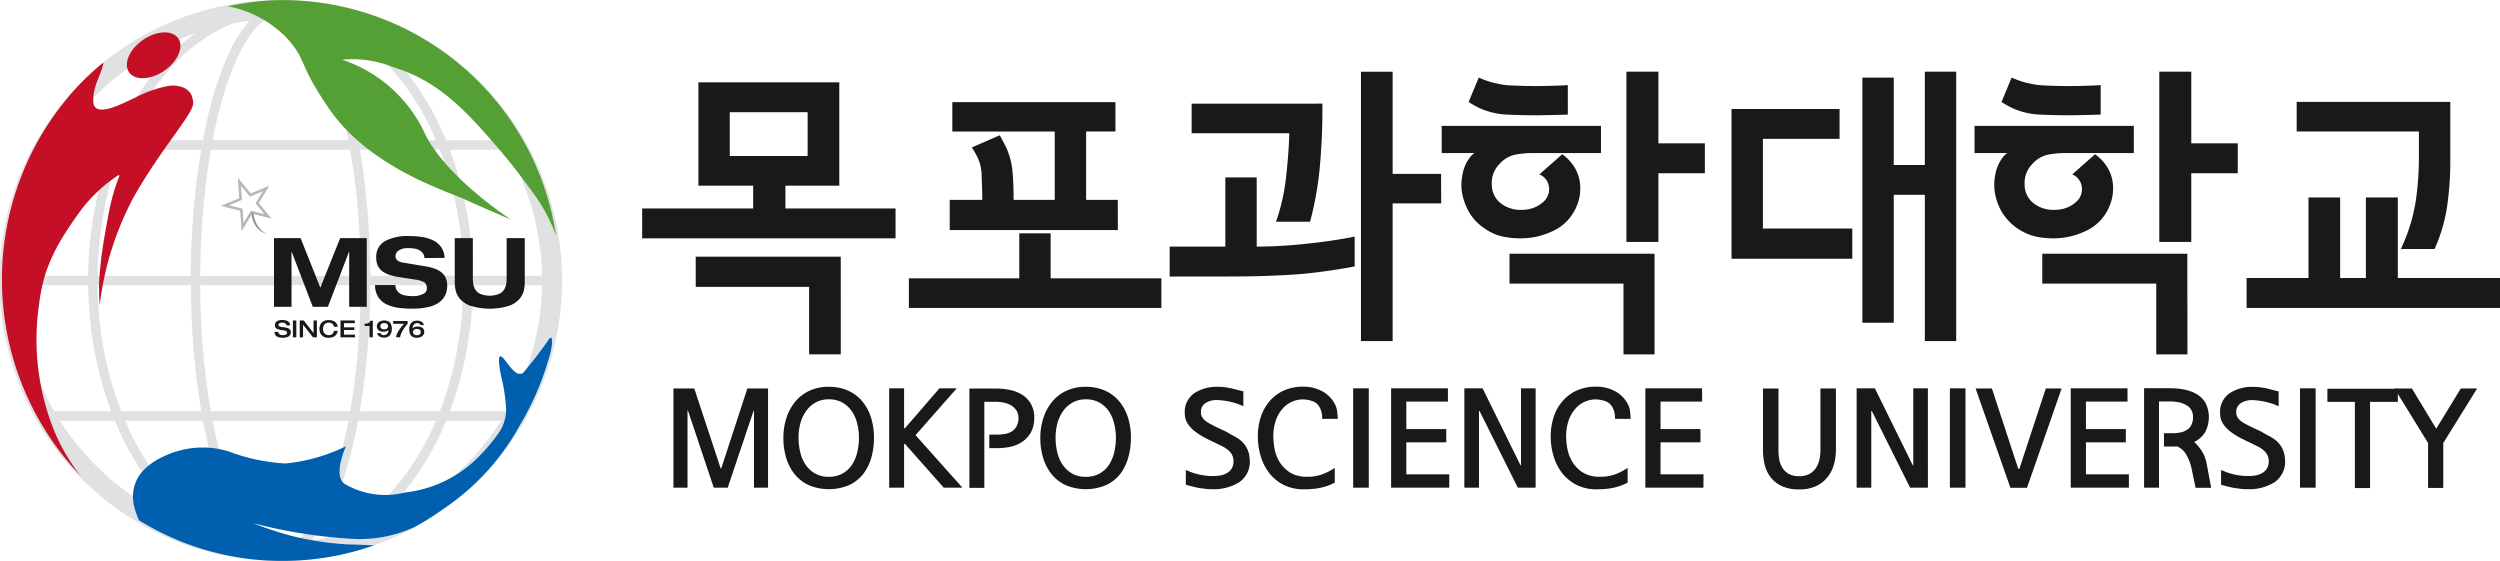
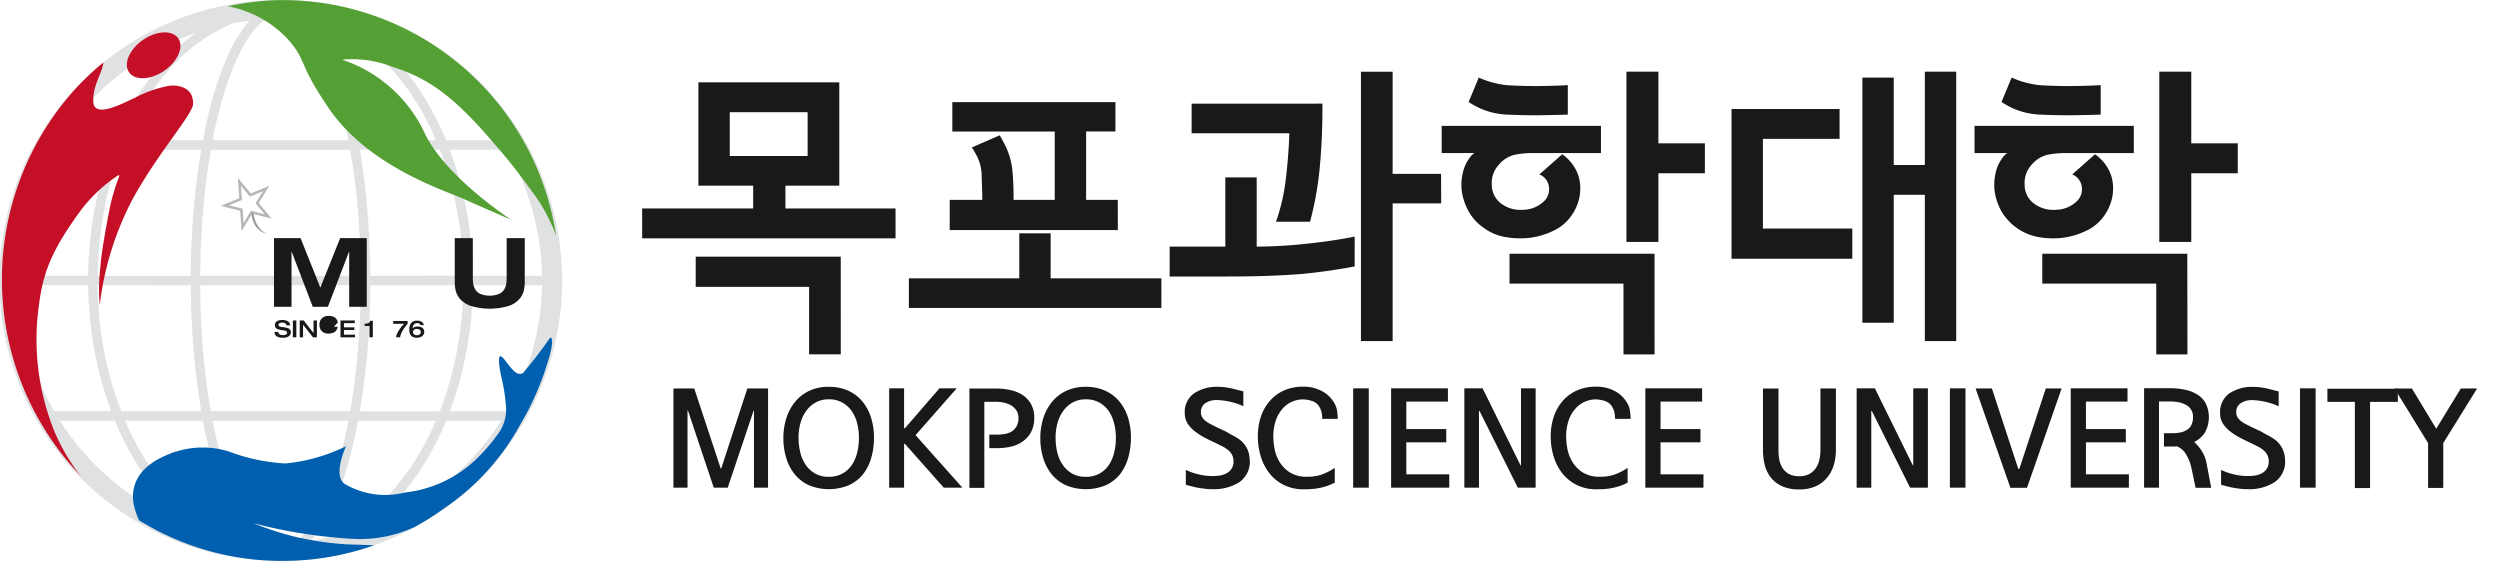
<svg xmlns="http://www.w3.org/2000/svg" width="181" height="40.615" viewBox="0 0 181 40.615">
  <defs>
    <style>.a{fill:none;}.b{clip-path:url(#a);}.c{fill:#1a1818;}.d{fill:#e0e1e3;}.e{fill:#96999c;}.f{opacity:0.7;}.g{clip-path:url(#c);}.h{fill:#55a035;}.i{fill:#c40f26;}.j{fill:#0060af;}</style>
    <clipPath id="a">
      <rect class="a" width="181" height="40.615" />
    </clipPath>
    <clipPath id="c">
      <rect class="a" width="3.69" height="3.858" />
    </clipPath>
  </defs>
  <g class="b">
    <path class="c" d="M230.9,136.429h-1.019v-5.59h-.02l-1.88,5.59h-1.011l-1.869-5.59h-.03v5.59h-1.02v-7.181h1.509l1.911,5.79h.042l1.889-5.79h1.5Z" transform="translate(-175.294 -101.122)" />
    <g class="b">
      <path class="c" d="M267.194,132.389a5.228,5.228,0,0,1-.19,1.425,3.472,3.472,0,0,1-.58,1.185,2.838,2.838,0,0,1-1.02.81,3.782,3.782,0,0,1-2.916.016,2.86,2.86,0,0,1-1.025-.785,3.448,3.448,0,0,1-.62-1.181,4.961,4.961,0,0,1-.208-1.47,4.661,4.661,0,0,1,.208-1.4,3.583,3.583,0,0,1,.62-1.18,2.957,2.957,0,0,1,1.025-.81,3.215,3.215,0,0,1,1.425-.3,3.353,3.353,0,0,1,1.425.284,2.85,2.85,0,0,1,1.025.786,3.431,3.431,0,0,1,.62,1.169,4.83,4.83,0,0,1,.211,1.45m-1.09-.01a4.074,4.074,0,0,0-.135-1.065,2.681,2.681,0,0,0-.405-.885,2.06,2.06,0,0,0-.679-.6,1.988,1.988,0,0,0-.971-.225,1.932,1.932,0,0,0-.905.211,2,2,0,0,0-.683.579,2.706,2.706,0,0,0-.442.885,3.9,3.9,0,0,0-.15,1.105,4.427,4.427,0,0,0,.126,1.07,2.714,2.714,0,0,0,.393.9,2.084,2.084,0,0,0,.682.625,1.929,1.929,0,0,0,.979.236,2.044,2.044,0,0,0,.961-.215,1.949,1.949,0,0,0,.689-.606,2.662,2.662,0,0,0,.405-.9,4.411,4.411,0,0,0,.135-1.12" transform="translate(-203.918 -100.693)" />
      <path class="c" d="M301.134,136.393h-1.349l-2.811-3.171h-.06v3.171h-1.08V129.2h1.08v2.89h.06l2.5-2.89h1.251l-2.981,3.39Z" transform="translate(-231.458 -101.086)" />
      <path class="c" d="M327.223,131.378a2.081,2.081,0,0,1-.245,1.06,1.97,1.97,0,0,1-.625.67,2.363,2.363,0,0,1-.856.36,4.5,4.5,0,0,1-.935.1h-.591v-.98h.581a3.25,3.25,0,0,0,.556-.049,1.5,1.5,0,0,0,.494-.18,1.109,1.109,0,0,0,.346-.376,1.19,1.19,0,0,0,.135-.6.943.943,0,0,0-.151-.55,1.2,1.2,0,0,0-.38-.361,1.728,1.728,0,0,0-.53-.2,2.813,2.813,0,0,0-.58-.06h-.83v6.231h-1.08v-7.191h1.919a5.051,5.051,0,0,1,1,.1,2.723,2.723,0,0,1,.885.34,1.94,1.94,0,0,1,.645.661,1.983,1.983,0,0,1,.245,1.03" transform="translate(-252.347 -101.122)" />
      <path class="c" d="M352.667,132.389a5.162,5.162,0,0,1-.191,1.425A3.46,3.46,0,0,1,351.9,135a2.852,2.852,0,0,1-1.02.81,3.782,3.782,0,0,1-2.915.016,2.852,2.852,0,0,1-1.025-.785,3.431,3.431,0,0,1-.621-1.181,4.955,4.955,0,0,1-.21-1.47,4.656,4.656,0,0,1,.21-1.4,3.565,3.565,0,0,1,.621-1.18,2.949,2.949,0,0,1,1.025-.81,3.212,3.212,0,0,1,1.425-.3,3.357,3.357,0,0,1,1.425.284,2.845,2.845,0,0,1,1.025.786,3.428,3.428,0,0,1,.62,1.169,4.831,4.831,0,0,1,.211,1.45m-1.091-.01a4.122,4.122,0,0,0-.135-1.065,2.756,2.756,0,0,0-.4-.885,2.075,2.075,0,0,0-.68-.6,1.981,1.981,0,0,0-.97-.225,1.933,1.933,0,0,0-.905.211,2.012,2.012,0,0,0-.685.579,2.751,2.751,0,0,0-.44.885,3.86,3.86,0,0,0-.15,1.105,4.427,4.427,0,0,0,.125,1.07,2.673,2.673,0,0,0,.395.9,2.051,2.051,0,0,0,.68.625,1.933,1.933,0,0,0,.98.236,2.04,2.04,0,0,0,.961-.215,1.967,1.967,0,0,0,.69-.606,2.735,2.735,0,0,0,.4-.9,4.461,4.461,0,0,0,.135-1.12" transform="translate(-270.79 -100.693)" />
      <path class="c" d="M398.923,133.989a1.824,1.824,0,0,1-.739,1.6,3.444,3.444,0,0,1-2.011.52,3.87,3.87,0,0,1-.5-.03c-.162-.02-.324-.043-.484-.069s-.317-.069-.47-.106-.3-.076-.429-.115v-1.07l.3.125a3.68,3.68,0,0,0,.429.144,4.948,4.948,0,0,0,.561.121,4.468,4.468,0,0,0,.69.049,3.016,3.016,0,0,0,.545-.049,1.379,1.379,0,0,0,.475-.18.918.918,0,0,0,.451-.831,1,1,0,0,0-.115-.494,1.161,1.161,0,0,0-.3-.345,1.878,1.878,0,0,0-.4-.256c-.148-.07-.291-.141-.43-.215q-.35-.16-.747-.36a5.062,5.062,0,0,1-.742-.459,2.373,2.373,0,0,1-.567-.581,1.34,1.34,0,0,1-.225-.771,1.644,1.644,0,0,1,.675-1.45,2.978,2.978,0,0,1,1.734-.469,3.692,3.692,0,0,1,.506.034c.169.023.334.052.494.085l.444.115c.144.037.272.068.387.094v1.08a4.244,4.244,0,0,0-.771-.28,5.071,5.071,0,0,0-1.131-.17,1.486,1.486,0,0,0-.84.22.744.744,0,0,0-.329.66.685.685,0,0,0,.09.359,1.018,1.018,0,0,0,.24.27,2.033,2.033,0,0,0,.346.22l.4.21.751.35q.24.15.529.3a3.27,3.27,0,0,1,.55.36,1.82,1.82,0,0,1,.62,1.381" transform="translate(-308.436 -100.693)" />
      <path class="c" d="M424.282,131.018h-1.13a1.864,1.864,0,0,0-.085-.609,1.344,1.344,0,0,0-.234-.42,1,1,0,0,0-.471-.28,2.253,2.253,0,0,0-.58-.1,2.007,2.007,0,0,0-.855.185,1.957,1.957,0,0,0-.684.535,2.484,2.484,0,0,0-.465.85,3.621,3.621,0,0,0-.166,1.141,5.2,5.2,0,0,0,.085.839,2.833,2.833,0,0,0,.345.94,2.414,2.414,0,0,0,.735.776,2.247,2.247,0,0,0,1.255.334,3.034,3.034,0,0,0,1.165-.19,4.268,4.268,0,0,0,.864-.451v1.07c-.085.04-.19.089-.315.145a2.813,2.813,0,0,1-.444.154,3.941,3.941,0,0,1-.62.131,6.166,6.166,0,0,1-.841.05,3.185,3.185,0,0,1-1.511-.335,3.129,3.129,0,0,1-1.039-.875,3.79,3.79,0,0,1-.606-1.235,5.092,5.092,0,0,1-.193-1.4,4.458,4.458,0,0,1,.2-1.35,3.336,3.336,0,0,1,.615-1.14,2.959,2.959,0,0,1,1.03-.8,3.355,3.355,0,0,1,1.452-.294,2.773,2.773,0,0,1,1.389.345,2.193,2.193,0,0,1,.91.955,1.344,1.344,0,0,1,.139.454,5.171,5.171,0,0,1,.051.565" transform="translate(-327.424 -100.693)" />
      <rect class="c" width="1.13" height="7.191" transform="translate(97.969 28.116)" />
      <path class="c" d="M467.043,136.393h-4.21V129.2h4.112v.961h-3.011v1.989h2.891v.96h-2.891v2.32h3.109Z" transform="translate(-362.116 -101.086)" />
      <path class="c" d="M492.354,136.393h-1.291l-2.77-5.551h-.041v5.551h-1.059V129.2h1.32l2.75,5.581h.031V129.2h1.06Z" transform="translate(-381.174 -101.086)" />
      <path class="c" d="M521.707,131.018h-1.129a1.849,1.849,0,0,0-.085-.609,1.347,1.347,0,0,0-.235-.42.994.994,0,0,0-.47-.28,2.245,2.245,0,0,0-.579-.1,2,2,0,0,0-.855.185,1.961,1.961,0,0,0-.686.535,2.509,2.509,0,0,0-.465.85,3.629,3.629,0,0,0-.165,1.141,5.063,5.063,0,0,0,.085.839,2.84,2.84,0,0,0,.346.94,2.408,2.408,0,0,0,.735.776,2.247,2.247,0,0,0,1.256.334,3.041,3.041,0,0,0,1.165-.19,4.343,4.343,0,0,0,.865-.451v1.07l-.315.145a2.792,2.792,0,0,1-.445.154,3.923,3.923,0,0,1-.62.131,6.156,6.156,0,0,1-.841.05,3.173,3.173,0,0,1-1.509-.335,3.132,3.132,0,0,1-1.04-.875,3.764,3.764,0,0,1-.606-1.235,5.05,5.05,0,0,1-.194-1.4,4.454,4.454,0,0,1,.205-1.35,3.287,3.287,0,0,1,.614-1.14,2.952,2.952,0,0,1,1.031-.8,3.347,3.347,0,0,1,1.45-.294,2.777,2.777,0,0,1,1.39.345,2.192,2.192,0,0,1,.909.955,1.317,1.317,0,0,1,.14.454,4.88,4.88,0,0,1,.049.565" transform="translate(-403.649 -100.693)" />
      <path class="c" d="M551.606,136.393H547.4V129.2h4.11v.961H548.5v1.989h2.89v.96H548.5v2.32h3.109Z" transform="translate(-428.277 -101.086)" />
      <path class="c" d="M591.83,133.729a3.988,3.988,0,0,1-.12.935,2.6,2.6,0,0,1-.421.914,2.313,2.313,0,0,1-.815.7,2.759,2.759,0,0,1-1.3.275,2.832,2.832,0,0,1-1.324-.27,2.13,2.13,0,0,1-.8-.68,2.518,2.518,0,0,1-.395-.915,4.642,4.642,0,0,1-.105-.955v-4.481h1.121v4.461a3.844,3.844,0,0,0,.06.685,1.682,1.682,0,0,0,.23.6,1.288,1.288,0,0,0,.46.436,1.509,1.509,0,0,0,.75.165,1.526,1.526,0,0,0,.735-.16,1.321,1.321,0,0,0,.474-.431,1.767,1.767,0,0,0,.255-.61,3.167,3.167,0,0,0,.075-.69v-4.461h1.121Z" transform="translate(-458.91 -101.122)" />
      <path class="c" d="M622.874,136.393h-1.29l-2.77-5.551h-.04v5.551h-1.059V129.2h1.319l2.749,5.581h.03V129.2h1.06Z" transform="translate(-483.294 -101.086)" />
      <rect class="c" width="1.129" height="7.191" transform="translate(141.172 28.116)" />
      <path class="c" d="M663.507,129.248,661,136.439h-1.2l-2.521-7.192h1.181l1.909,5.821.082-.01,1.91-5.81Z" transform="translate(-514.246 -101.122)" />
      <path class="c" d="M693.152,136.393h-4.21V129.2h4.111v.961h-3.01v1.989h2.889v.96h-2.889v2.32h3.109Z" transform="translate(-539.021 -101.086)" />
      <path class="c" d="M718.21,136.367H717.08l-.29-1.381a3.271,3.271,0,0,0-.405-1.05,1.344,1.344,0,0,0-.654-.569c-.06.006-.119.01-.181.01h-.76v-.961h.57a3.456,3.456,0,0,0,.566-.045,1.338,1.338,0,0,0,.485-.175.894.894,0,0,0,.35-.351,1.215,1.215,0,0,0,.13-.6.93.93,0,0,0-.53-.889,1.724,1.724,0,0,0-.521-.185,3.109,3.109,0,0,0-.58-.055h-.83v6.241h-1.079v-7.2h1.92a5.291,5.291,0,0,1,.994.1,2.739,2.739,0,0,1,.886.325,1.784,1.784,0,0,1,.645.635,2.31,2.31,0,0,1-.056,2.175,2,2,0,0,1-.76.66,3.3,3.3,0,0,1,.542.644,2.533,2.533,0,0,1,.358.925Z" transform="translate(-558.119 -101.05)" />
      <path class="c" d="M743.368,133.989a1.826,1.826,0,0,1-.739,1.6,3.441,3.441,0,0,1-2.011.52,3.868,3.868,0,0,1-.5-.03c-.163-.02-.326-.043-.484-.069s-.318-.069-.472-.106-.3-.076-.43-.115v-1.07l.3.125a3.752,3.752,0,0,0,.43.144,5,5,0,0,0,.561.121,4.475,4.475,0,0,0,.69.049,3.03,3.03,0,0,0,.545-.049,1.394,1.394,0,0,0,.475-.18.95.95,0,0,0,.325-.326.962.962,0,0,0,.124-.5.989.989,0,0,0-.116-.494,1.1,1.1,0,0,0-.294-.345,1.9,1.9,0,0,0-.4-.256c-.146-.07-.29-.141-.43-.215q-.35-.16-.745-.36a5.186,5.186,0,0,1-.745-.459,2.371,2.371,0,0,1-.564-.581,1.327,1.327,0,0,1-.226-.771,1.648,1.648,0,0,1,.675-1.45,2.977,2.977,0,0,1,1.735-.469,3.7,3.7,0,0,1,.505.034c.169.023.334.052.495.085l.444.115c.144.037.273.068.385.094v1.08a4.227,4.227,0,0,0-.77-.28,5.082,5.082,0,0,0-1.13-.17,1.485,1.485,0,0,0-.84.22.739.739,0,0,0-.33.66.683.683,0,0,0,.089.359,1.03,1.03,0,0,0,.241.27,1.956,1.956,0,0,0,.344.22l.407.21.75.35q.239.15.528.3a3.189,3.189,0,0,1,.551.36,1.918,1.918,0,0,1,.425.55,1.942,1.942,0,0,1,.195.831" transform="translate(-577.926 -100.693)" />
      <rect class="c" width="1.131" height="7.191" transform="translate(166.521 28.116)" />
      <path class="c" d="M779.434,130.291h-2.009v6.241h-1.1v-6.241h-1.989v-.95h5.1Z" transform="translate(-605.832 -101.195)" />
      <path class="c" d="M802.649,129.248l-2.45,3.95v3.25h-1.1V133.2l-2.43-3.95h1.26l1.759,2.911,1.779-2.911Z" transform="translate(-623.306 -101.122)" />
      <path class="c" d="M231.993,38.687H213.647V36.523h8.038V34.872h-3.965V27.393h10.2v7.479h-3.9v1.651h7.973Zm-3.966,8.4h-2.293V42.2h-8.209V40.016h10.5Zm-2.4-17.532h-5.637v3.172h5.637Z" transform="translate(-167.155 -21.432)" />
      <path class="c" d="M320.668,48.882H302.386V46.739h7.993V43.481h2.271v3.258h8.017Zm-3.152-5.637H305.343V41.059H307.7c0-.242,0-.507-.012-.793s-.017-.572-.031-.857a3.235,3.235,0,0,0-.312-1.457c-.191-.358-.326-.587-.4-.687l2.014-.878q.13.192.484.9a5.4,5.4,0,0,1,.46,1.907c.029.344.046.675.054,1s.011.612.011.868h2.979v-4.95h-7.415V33.986h11.81v2.123h-2.123v4.95h2.293Z" transform="translate(-236.584 -26.59)" />
      <path class="c" d="M402.545,37.946q-.921.171-1.8.3t-1.93.236q-1.047.086-2.39.139t-3.139.053H389.15V36.51h4.03V31.5h2.272V36.51a34.211,34.211,0,0,0,3.526-.2q1.938-.2,3.568-.525Zm-2.336-11.788A46.29,46.29,0,0,1,400,30.97a23.923,23.923,0,0,1-.685,3.74h-2.465a14.346,14.346,0,0,0,.718-3.15q.2-1.714.247-3.257h-7.074V26.159Zm8.6,7.223h-3.515v9.966H403v-19.5h2.294v7.394H408.8Z" transform="translate(-304.467 -18.655)" />
      <path class="c" d="M491.193,29.738h-4.908a6.439,6.439,0,0,0-1.361.128,2.144,2.144,0,0,0-1.1.686,1.948,1.948,0,0,0-.535,1.459,1.689,1.689,0,0,0,.664,1.371,2.323,2.323,0,0,0,1.608.461,2.219,2.219,0,0,0,1.5-.611,1.192,1.192,0,0,0,.375-.964,1.125,1.125,0,0,0-.7-.986l1.65-1.457a3.094,3.094,0,0,1,.815.826,2.839,2.839,0,0,1,.45,1.1,3.352,3.352,0,0,1-.043,1.3,3.547,3.547,0,0,1-.643,1.339,3.28,3.28,0,0,1-1.221.976,5.6,5.6,0,0,1-1.65.5,6.186,6.186,0,0,1-1.779-.042,3.562,3.562,0,0,1-1.565-.644,3.52,3.52,0,0,1-1.136-1.221,4.3,4.3,0,0,1-.494-1.437,3.813,3.813,0,0,1,.076-1.371,2.752,2.752,0,0,1,.525-1.115c0-.014.034-.058.106-.129a1.165,1.165,0,0,1,.214-.171h-2.379V27.767h11.531Zm-2.4-2.786c-.356.014-.943.029-1.757.043s-1.693,0-2.636-.043a5.32,5.32,0,0,1-1.876-.417,5.571,5.571,0,0,1-.91-.5l.728-1.759.321.129c.143.057.308.114.494.171s.421.111.663.161a5.217,5.217,0,0,0,.793.1q1.243.064,2.433.043t1.747-.064Zm6.28,17.361h-2.25V39.189h-8.251V37.025h10.5ZM498.716,31.2h-3.365v4.973h-2.314V23.844h2.314v5.187h3.365Z" transform="translate(-375.283 -18.655)" />
      <path class="c" d="M584.828,37.389h-8.744V26.545h7.823v2.164h-5.551V35.2h6.472Zm7.523,5.959H590.08V32.76h-2.251v9.259h-2.271V24.272h2.271V30.6h2.251V23.844h2.271Z" transform="translate(-450.722 -18.655)" />
      <path class="c" d="M668.476,29.738h-4.909a6.46,6.46,0,0,0-1.362.128,2.143,2.143,0,0,0-1.1.686,1.94,1.94,0,0,0-.535,1.459,1.684,1.684,0,0,0,.664,1.371,2.319,2.319,0,0,0,1.608.461,2.213,2.213,0,0,0,1.5-.611,1.191,1.191,0,0,0,.376-.964,1.128,1.128,0,0,0-.7-.986l1.649-1.457a3.1,3.1,0,0,1,.815.826,2.813,2.813,0,0,1,.449,1.1,3.3,3.3,0,0,1-.043,1.3,3.547,3.547,0,0,1-.643,1.339,3.263,3.263,0,0,1-1.222.976,5.574,5.574,0,0,1-1.649.5,6.191,6.191,0,0,1-1.78-.042,3.933,3.933,0,0,1-2.7-1.865,4.309,4.309,0,0,1-.492-1.437,3.807,3.807,0,0,1,.074-1.371A2.791,2.791,0,0,1,659,30.038c0-.014.037-.058.108-.129a1.12,1.12,0,0,1,.213-.171h-2.378V27.767h11.531Zm-2.4-2.786q-.534.022-1.757.043t-2.636-.043a5.32,5.32,0,0,1-1.875-.417,5.6,5.6,0,0,1-.911-.5l.73-1.759.322.129c.143.057.305.114.492.171s.422.111.665.161a5.175,5.175,0,0,0,.793.1q1.243.064,2.432.043t1.746-.064Zm6.282,17.361H670.1V39.189h-8.252V37.025h10.5ZM676,31.2h-3.365v4.973h-2.315V23.844h2.315v5.187H676Z" transform="translate(-513.987 -18.655)" />
-       <path class="c" d="M765.8,48.81H747.451V46.645h4.48V40.816h2.293v5.829h1.865V40.816H758.4v5.829H765.8ZM762.2,38.2a23.457,23.457,0,0,1-.214,3.151,11.938,11.938,0,0,1-.922,3.193h-2.444a12.7,12.7,0,0,0,1.073-3.429,22.137,22.137,0,0,0,.234-3.172V36.037h-8.85V33.894H762.2Z" transform="translate(-584.798 -26.518)" />
      <path class="d" d="M20.471,0h-.165a20.307,20.307,0,0,0-.084,40.614h.087A20.307,20.307,0,0,0,20.471,0M39.234,19.963h-5c0-.194-.012-.387-.02-.581,0-.163-.008-.326-.017-.488-.013-.279-.034-.557-.057-.835-.01-.136-.017-.272-.028-.408-.039-.4-.083-.789-.136-1.18,0-.016,0-.033-.006-.049-.056-.411-.123-.817-.2-1.22-.023-.119-.049-.234-.072-.351-.056-.283-.113-.564-.178-.841-.034-.15-.073-.3-.11-.444-.06-.243-.122-.486-.188-.726-.045-.159-.094-.316-.141-.472-.068-.225-.138-.448-.211-.669-.053-.161-.111-.321-.166-.48-.046-.126-.085-.255-.133-.38H36.7a18.805,18.805,0,0,1,2.538,9.124M14.562,23.155c0-.059-.008-.118-.01-.176-.031-.713-.048-1.433-.054-2.155q0-.088,0-.175H26.12c0,.058,0,.117,0,.175-.007.722-.023,1.442-.054,2.155,0,.058-.007.117-.008.176q-.054,1.119-.143,2.212s0,0,0,0c-.061.729-.138,1.444-.226,2.145-.006.051-.01.1-.017.152-.086.671-.188,1.326-.3,1.964-.008.048-.015.1-.025.143H15.267c-.008-.048-.015-.1-.024-.143q-.165-.958-.3-1.964c-.007-.05-.012-.1-.018-.152Q14.8,26.464,14.7,25.37v0q-.092-1.091-.141-2.212m-.02-12.136q-.156.925-.279,1.9c-.012.081-.02.163-.029.243-.083.68-.156,1.369-.216,2.072,0,.029,0,.058-.006.086-.057.708-.1,1.428-.137,2.154,0,.054-.006.106-.008.161-.03.712-.046,1.432-.052,2.153,0,.06-.005.12-.005.18H7.068c0-.176.006-.352.012-.529s.009-.352.018-.527c.012-.24.032-.482.05-.721.012-.168.024-.338.04-.506.022-.253.054-.5.086-.752.017-.155.033-.31.055-.463.041-.288.09-.572.139-.857.021-.113.035-.227.056-.34.073-.395.155-.787.247-1.174.02-.086.044-.17.064-.255.074-.3.151-.6.234-.9.04-.138.086-.274.127-.411.072-.238.143-.477.223-.712.05-.15.107-.3.161-.446.064-.178.129-.358.2-.534h5.791c-.011.057-.018.121-.027.18m.162,4.228v0q.094-1.094.227-2.146c.006-.05.011-.1.018-.15q.129-1.008.3-1.965c.009-.048.016-.1.024-.143H25.349c.01.047.017.095.025.143.108.638.21,1.293.3,1.965.007.05.011.1.017.15.088.7.165,1.416.226,2.146a.007.007,0,0,0,0,0c.06.726.107,1.465.143,2.211,0,.059,0,.118.008.177.031.711.047,1.431.054,2.153,0,.059,0,.116,0,.175H14.5c0-.059,0-.117,0-.175.005-.722.022-1.442.054-2.153,0-.059.007-.118.01-.177.034-.746.08-1.485.141-2.211m-2.5,5.4h1.609c0,.06,0,.119.005.18.006.721.022,1.441.052,2.154,0,.054.006.106.008.16.033.726.079,1.448.137,2.155,0,.028,0,.056.006.084.06.7.133,1.394.216,2.074.01.081.018.163.028.243q.125.971.281,1.895c.01.06.017.122.027.181H8.778c-.067-.176-.133-.355-.2-.533-.053-.149-.11-.3-.161-.447-.08-.234-.152-.473-.223-.711-.042-.138-.088-.272-.126-.411-.084-.3-.16-.6-.234-.9-.021-.086-.047-.17-.066-.257q-.137-.582-.247-1.174c-.021-.112-.036-.226-.056-.339-.049-.285-.1-.57-.139-.858-.021-.153-.038-.306-.055-.46-.032-.252-.064-.5-.086-.754-.016-.168-.028-.336-.04-.506-.018-.24-.037-.482-.05-.723-.008-.175-.012-.351-.018-.527s-.011-.353-.012-.529Zm13.876,8.945q.155-.924.28-1.895c.01-.081.019-.162.029-.243.084-.68.156-1.37.215-2.074,0-.028,0-.056.007-.084.058-.708.1-1.429.135-2.155,0-.053.008-.106.009-.16.032-.713.047-1.433.054-2.154,0-.06,0-.119,0-.18h6.74q0,.263-.012.527c-.006.177-.009.354-.018.531-.011.239-.03.478-.049.717-.014.17-.024.341-.04.512-.024.251-.056.5-.084.749-.021.155-.036.31-.057.465-.04.287-.09.572-.139.857-.019.113-.034.228-.056.34q-.11.594-.247,1.177c-.018.082-.042.16-.062.241-.074.3-.15.61-.234.908-.042.14-.087.274-.128.411-.073.238-.144.477-.224.712-.051.151-.107.3-.161.447-.065.179-.129.357-.2.533H26.048c.01-.059.017-.12.027-.181m.733-9.631h0c0-.06,0-.12,0-.18-.007-.721-.022-1.441-.054-2.153,0-.054-.006-.107-.009-.161-.033-.726-.077-1.447-.135-2.155,0-.029,0-.056-.007-.084q-.088-1.057-.215-2.074c-.01-.08-.019-.162-.029-.243q-.125-.972-.28-1.9c-.01-.059-.017-.122-.027-.18h5.79c.07.18.136.361.2.543.053.144.107.289.158.434.082.245.158.493.233.742.04.128.081.252.118.38q.135.479.251.966c.016.062.033.123.047.185q.138.586.248,1.182c.019.1.033.2.05.3.052.3.1.594.144.893.021.149.036.3.055.451.031.254.062.507.086.763.016.167.026.335.04.5.017.241.038.481.049.723.009.175.012.352.018.527s.009.353.012.529Zm9.469-9.81h-3.97c-.038-.094-.082-.179-.123-.271-.136-.319-.278-.633-.424-.939-.071-.145-.142-.287-.216-.428-.147-.289-.3-.568-.458-.843-.071-.123-.138-.249-.211-.37-.228-.38-.463-.749-.71-1.1-.005-.01-.014-.018-.02-.029-.243-.349-.5-.679-.758-1-.084-.1-.171-.2-.257-.3-.189-.222-.382-.438-.581-.646-.1-.1-.195-.2-.291-.3-.211-.209-.426-.408-.645-.6-.081-.072-.162-.149-.244-.219-.3-.249-.6-.485-.905-.7a19.013,19.013,0,0,1,9.816,7.749M23.713,1.685l.008,0c.05.018.1.042.147.063.207.085.412.175.616.274.086.043.169.089.256.133.167.087.332.177.5.274.091.053.18.107.269.163q.242.15.478.317c.083.058.166.114.249.174.18.132.356.271.532.414.056.045.112.087.166.132q.347.292.68.612c.042.041.082.086.124.127q.268.263.526.543c.069.076.137.156.206.234.143.161.283.328.421.5.073.088.144.178.214.269.134.174.269.354.4.537.066.089.128.176.191.267q.226.331.442.679c.035.057.074.112.11.171q.268.441.517.908c.036.066.07.136.1.2.128.245.254.494.374.749.051.109.1.22.15.33.057.129.113.262.169.393h-5.63q-.082-.427-.167-.838c-.011-.054-.024-.107-.035-.161-.06-.282-.123-.556-.188-.825-.022-.091-.044-.181-.065-.27-.071-.29-.146-.574-.222-.85-.006-.021-.012-.044-.016-.065-.084-.3-.17-.58-.258-.86-.023-.073-.047-.144-.07-.216-.074-.229-.15-.45-.229-.668-.018-.047-.035-.1-.053-.147-.094-.255-.188-.5-.287-.737-.021-.053-.045-.1-.068-.157-.082-.191-.164-.376-.249-.554-.026-.052-.05-.106-.074-.157-.1-.212-.209-.417-.318-.61-.016-.03-.035-.057-.052-.087-.095-.163-.188-.319-.285-.469-.03-.047-.059-.093-.09-.138-.111-.165-.224-.324-.338-.47l-.007-.009c-.1-.128-.2-.247-.307-.359.392.048.782.106,1.165.177m-5.366.56c.052-.064.1-.134.156-.194s.132-.139.2-.2.1-.11.154-.156c.069-.064.139-.114.208-.168.051-.038.1-.083.151-.118h0q.463-.026.932-.032h.163c.369,0,.734.013,1.1.035.05.033.1.078.147.116.07.054.14.1.208.168.052.046.1.1.154.155s.133.131.2.2c.051.06.1.129.154.194s.128.155.191.242c.051.072.1.152.154.228.061.091.122.18.182.279.051.082.1.173.152.261s.119.2.177.314c.051.094.1.2.148.294.057.114.114.227.17.348.048.1.094.217.144.325.053.127.108.25.163.38s.091.238.137.359.1.269.154.409c.045.125.088.257.133.386s.1.291.145.44.085.275.128.415c.045.155.092.309.135.469.042.144.079.293.12.441.042.164.086.329.126.5.038.153.074.308.11.464.04.174.081.349.118.526.035.162.068.326.1.49.024.113.046.227.069.341H15.393c.023-.116.045-.232.067-.345.032-.162.065-.325.1-.483.038-.18.08-.357.12-.532.035-.154.071-.308.108-.459.042-.171.087-.337.129-.5.038-.147.078-.295.116-.436.045-.162.093-.317.139-.473.04-.138.082-.277.124-.412l.148-.442c.044-.128.088-.26.132-.385.051-.141.1-.277.156-.412.046-.119.089-.24.136-.354.054-.132.11-.257.164-.383.047-.109.094-.219.143-.324.055-.121.112-.234.17-.348.049-.1.1-.2.148-.294.057-.109.117-.211.177-.314s.1-.179.152-.261c.059-.1.12-.188.182-.279.051-.076.1-.156.154-.228.063-.087.128-.163.19-.242m-3.717.668c.16-.11.32-.217.482-.319.087-.055.176-.109.267-.162.166-.1.333-.188.5-.277.082-.042.165-.087.249-.129.207-.1.419-.193.63-.281.044-.018.088-.039.132-.056l.019-.007c.383-.07.77-.129,1.16-.176-.1.113-.21.233-.312.363h0c-.116.149-.232.311-.344.479-.029.044-.06.09-.088.136q-.145.223-.286.47c-.016.03-.035.058-.052.088-.108.193-.212.4-.317.608-.024.052-.051.107-.076.161-.083.176-.166.358-.247.547-.024.054-.048.107-.071.164q-.146.352-.285.73c-.019.052-.039.107-.057.16q-.115.318-.224.653c-.024.075-.049.15-.072.226-.088.275-.171.556-.255.85-.008.029-.015.061-.025.091-.074.268-.145.545-.215.826-.022.09-.045.18-.066.273-.063.267-.126.54-.185.82-.013.055-.025.109-.037.165-.058.272-.114.552-.166.836H9.06c.055-.126.108-.255.165-.38s.1-.234.158-.349c.115-.244.237-.484.359-.72.04-.077.076-.155.118-.231.165-.307.336-.608.513-.9.04-.065.082-.127.123-.191.14-.224.281-.445.428-.658.065-.095.13-.185.2-.277q.192-.271.391-.527c.073-.093.145-.185.218-.276.136-.169.275-.332.417-.493.07-.08.138-.161.208-.238.171-.186.345-.364.52-.538.043-.042.087-.089.131-.132.222-.214.447-.417.677-.61.054-.047.111-.088.167-.134.175-.143.353-.283.533-.415.081-.059.164-.115.246-.172M14.157,2.4c-.309.219-.611.455-.909.705-.081.07-.16.145-.241.216-.22.194-.435.395-.649.6-.1.1-.192.2-.288.3-.2.21-.394.427-.585.652-.085.1-.169.194-.252.3-.262.322-.52.655-.766,1.005a.058.058,0,0,1-.011.015c-.248.356-.486.728-.715,1.111-.072.12-.14.245-.211.367-.157.276-.31.556-.457.844-.073.141-.144.284-.214.428-.149.306-.289.62-.427.939-.039.092-.085.178-.123.271H4.336A19.02,19.02,0,0,1,14.157,2.4M3.917,10.839h4.12c-.046.124-.087.252-.13.376-.059.162-.116.323-.17.487-.073.217-.141.436-.205.656-.048.162-.1.322-.146.485-.064.234-.125.471-.184.707-.039.155-.081.307-.116.462-.062.268-.116.542-.171.815-.025.126-.054.25-.077.377-.073.4-.14.808-.2,1.215,0,.028-.005.056-.008.084q-.078.571-.133,1.148c-.012.136-.02.272-.031.407-.022.278-.043.558-.056.836-.008.163-.011.326-.016.488-.007.193-.018.386-.021.581h-5a18.815,18.815,0,0,1,2.538-9.124M1.38,20.649h5c0,.194.014.388.021.582.005.162.008.325.016.487.013.282.035.561.057.841.01.134.018.268.03.4.038.4.083.8.137,1.194,0,.012,0,.024,0,.035q.086.615.2,1.22c.021.119.049.234.072.353.056.282.111.563.177.842.033.147.073.294.11.441.062.245.124.487.19.727.046.158.094.314.141.47.067.226.137.45.21.672.054.16.111.318.166.476.046.126.087.257.134.383H3.919A18.8,18.8,0,0,1,1.38,20.649M4.336,30.46H8.31c.039.094.082.178.124.27.136.321.277.635.426.941.069.144.14.286.212.426q.224.436.462.85c.07.121.137.245.209.364.23.383.467.757.716,1.112l.005.008c.247.353.507.689.771,1.013.082.1.166.194.249.293.192.225.389.446.589.655.1.1.19.2.286.294.213.212.433.416.653.611.079.069.156.142.236.21.3.252.6.49.914.709A19.023,19.023,0,0,1,4.336,30.46m12.582,8.472-.024-.008c-.047-.019-.093-.042-.143-.062-.207-.084-.414-.176-.618-.276-.086-.041-.171-.087-.256-.132-.167-.086-.331-.177-.494-.271-.092-.054-.183-.111-.274-.167-.159-.1-.316-.2-.473-.312-.085-.059-.169-.118-.253-.179-.176-.126-.348-.262-.52-.4-.06-.049-.121-.095-.181-.145-.228-.193-.451-.395-.67-.606-.052-.048-.1-.1-.149-.15-.17-.168-.336-.339-.5-.517-.074-.082-.148-.168-.223-.251-.135-.156-.272-.314-.4-.479-.076-.094-.152-.19-.227-.287-.13-.167-.256-.339-.38-.513-.07-.1-.14-.191-.206-.291-.143-.206-.28-.42-.416-.637-.044-.071-.089-.139-.134-.211-.175-.29-.347-.587-.512-.894-.041-.079-.081-.16-.122-.239-.121-.235-.241-.471-.356-.713-.053-.114-.105-.232-.157-.349s-.11-.254-.165-.381h5.63q.079.429.168.839c.01.051.022.1.034.148.061.286.124.565.189.839.021.09.043.176.065.264.072.291.144.575.222.853.006.021.012.043.018.065.083.3.17.579.257.858.022.072.047.143.07.216.074.228.151.452.228.667.017.049.035.1.052.149q.142.382.289.734c.023.055.045.106.069.16q.121.284.247.551c.027.053.051.107.077.159.1.212.209.416.315.61.019.03.037.057.052.087.094.163.189.321.286.47.029.046.059.092.089.137.112.167.226.327.342.474,0,0,0,0,0,.005.1.129.2.248.309.362q-.583-.07-1.154-.174m5.35-.563c-.052.063-.1.132-.156.192s-.132.138-.2.2-.1.109-.155.156c-.068.063-.138.111-.2.166-.05.04-.1.085-.155.12l0,0c-.333.019-.669.031-1.007.033h-.086c-.366,0-.731-.014-1.093-.034-.051-.035-.1-.081-.153-.12-.068-.054-.136-.1-.2-.166-.051-.046-.1-.1-.155-.156s-.132-.13-.2-.2-.1-.129-.153-.192c-.066-.08-.13-.157-.193-.243s-.1-.151-.154-.228-.124-.181-.182-.277-.1-.175-.152-.262c-.059-.1-.119-.2-.177-.314-.051-.094-.1-.195-.147-.293-.058-.114-.115-.228-.17-.348-.047-.1-.1-.215-.143-.323-.054-.126-.109-.252-.163-.384-.047-.114-.092-.234-.138-.353-.053-.136-.1-.272-.156-.413-.044-.124-.087-.255-.131-.383-.049-.146-.1-.294-.148-.445-.041-.134-.081-.269-.122-.408-.047-.157-.1-.315-.141-.478-.039-.141-.077-.286-.115-.431-.044-.168-.089-.336-.131-.508-.035-.148-.072-.3-.107-.454-.041-.177-.082-.356-.121-.537-.033-.156-.066-.315-.1-.475-.022-.115-.045-.233-.067-.351h9.831c-.023.118-.046.235-.069.351-.034.16-.065.319-.1.475-.039.181-.079.361-.121.537-.034.153-.069.306-.108.454-.042.172-.085.34-.129.508-.038.145-.076.291-.115.431-.046.163-.1.321-.14.478-.041.138-.082.274-.124.408-.046.151-.1.3-.147.445-.044.128-.086.259-.131.383-.051.141-.1.278-.156.413-.044.119-.091.239-.136.353-.054.132-.11.259-.165.384-.047.108-.094.219-.141.323-.057.12-.114.235-.172.348-.049.1-.1.2-.146.293-.059.11-.118.21-.177.314-.052.088-.1.178-.152.262s-.122.186-.184.277-.1.156-.154.228-.127.163-.19.243m3.711-.666c-.157.109-.314.213-.473.313-.091.055-.18.112-.272.166-.163.094-.328.185-.494.271-.087.045-.17.091-.257.132-.2.1-.411.191-.617.276-.05.02-.1.044-.145.062l-.023.008c-.38.069-.765.129-1.154.175.1-.114.208-.234.311-.363,0,0,0,0,0-.005.117-.147.229-.307.342-.474.029-.045.059-.091.087-.137.1-.149.193-.307.287-.47.017-.03.034-.057.05-.087q.162-.29.316-.61c.027-.052.051-.106.077-.159.085-.178.166-.362.249-.551.022-.054.045-.105.067-.16q.148-.353.289-.734c.018-.049.036-.1.053-.149.078-.216.155-.439.229-.667.023-.072.046-.143.07-.216.087-.279.172-.563.256-.858.006-.022.012-.044.017-.065q.116-.417.223-.853c.021-.087.044-.174.065-.264.065-.273.128-.552.189-.839.011-.049.022-.1.033-.148q.086-.41.168-.839h5.63c-.054.127-.108.255-.165.381s-.1.235-.157.349c-.116.242-.235.478-.355.713-.042.079-.082.161-.123.239-.165.307-.336.6-.511.894-.043.072-.09.139-.133.21-.136.217-.274.432-.416.639-.068.1-.137.193-.207.288-.124.176-.251.347-.379.514-.076.1-.152.193-.228.287-.133.164-.267.323-.4.479-.073.083-.148.169-.222.251-.163.178-.331.349-.5.517-.051.049-.1.1-.15.15-.219.211-.443.412-.673.606-.059.05-.12.1-.181.145-.171.139-.343.275-.518.4-.084.062-.169.12-.254.179m.474.509q.465-.327.912-.7c.083-.071.164-.148.247-.222.217-.19.432-.389.641-.6.1-.1.2-.2.294-.3.2-.205.39-.422.58-.643.086-.1.173-.2.258-.3.259-.319.514-.649.757-1l.018-.025c.248-.354.484-.726.713-1.108.072-.12.14-.244.211-.368.159-.275.312-.556.46-.846.072-.14.144-.282.213-.426.148-.306.289-.62.426-.939.04-.094.087-.178.125-.272h3.972a19.02,19.02,0,0,1-9.826,7.752M36.7,29.775H32.576c.047-.126.089-.255.135-.382.056-.16.114-.319.166-.48.073-.219.142-.44.208-.662.048-.161.1-.319.144-.48.064-.234.124-.469.184-.707.039-.155.08-.307.115-.464.061-.265.116-.534.17-.806.026-.129.054-.257.079-.386.074-.4.14-.806.2-1.214,0-.028.006-.056.01-.085.052-.38.1-.761.131-1.145.013-.138.02-.277.032-.414.022-.275.042-.552.055-.83.009-.163.012-.328.017-.492.008-.192.018-.385.02-.578h5A18.787,18.787,0,0,1,36.7,29.775" />
      <path class="e" d="M83.83,70.669l-.115-.107-.036.154c.057.787.652,1.447,1.248,1.4-.5.04-1.05-.788-1.1-1.444" transform="translate(-65.47 -55.207)" />
      <g class="f" transform="translate(15.976 12.877)">
        <g class="g">
          <path class="e" d="M74.93,63.034l-.106-1.474-1.409-.355,1.344-.557-.1-1.473.936,1.129,1.344-.558L76.168,61l.936,1.129-1.409-.354Zm-.911-1.872.982.246.073,1.026.534-.874.981.246-.652-.787.534-.874-.936.389-.652-.787.073,1.026Z" transform="translate(-73.414 -59.176)" />
        </g>
      </g>
      <path class="h" d="M80.123,2.8c1.468,1.647.7,1.677,3,5.042,2.923,4.286,8.56,6,9.858,6.6,1.221.564,3.337,1.461,3.337,1.461-.42-.278-4.957-3.306-6.335-6.438a10.125,10.125,0,0,0-5.9-5.145,7.9,7.9,0,0,1,3.617.511c3.061.944,4.943,2.648,7.9,6.154.827.978,1.342,1.642,2.416,3.126a12.193,12.193,0,0,1,1.562,2.955A20.024,20.024,0,0,0,79.091.022a19.365,19.365,0,0,0-3.275.435A7.956,7.956,0,0,1,80.123,2.8" transform="translate(-59.318 -0.001)" />
      <path class="i" d="M45.939,11.213c.409.627-.062,1.679-1.053,2.348s-2.126.7-2.535.076.061-1.679,1.052-2.348,2.125-.7,2.535-.076" transform="translate(-33.02 -8.421)" />
      <path class="i" d="M14.359,23.145a1.039,1.039,0,0,0-.064-.117,1.173,1.173,0,0,0-.521-.427,2.054,2.054,0,0,0-1.093-.116h0a8.841,8.841,0,0,0-2.478.889c-.766.333-2.9,1.527-2.951.242-.049-1.193.673-2.094.729-2.829a19.781,19.781,0,0,0-2.15,2.048,20.568,20.568,0,0,0,.486,27.854,13.433,13.433,0,0,1-1.99-3.477,17.67,17.67,0,0,1-1.116-7.934c.282-2.707.611-4.363,3.173-7.83a10.8,10.8,0,0,1,2.682-2.5s.1-.041.054.1a14.99,14.99,0,0,0-.739,2.595c-.283,1.483-.566,3.127-.608,3.889a13.2,13.2,0,0,0-.053,2.814,21.963,21.963,0,0,1,2.489-7.87c2-3.522,4.28-5.964,4.274-6.735a1.671,1.671,0,0,0-.125-.6" transform="translate(-0.498 -16.263)" />
      <path class="j" d="M74.46,112.389a30.337,30.337,0,0,1-1.968,2.561c-.358.1-.533.055-1.3-.975-.582-.775-.429.343-.271,1.126a12.805,12.805,0,0,1,.377,2.507,3.179,3.179,0,0,1-.417,1.473,12.811,12.811,0,0,1-1.712,2.044,8.867,8.867,0,0,1-5.2,2.451,5.788,5.788,0,0,1-4.369-.626c-.876-.624.1-2.722.1-2.722a12.734,12.734,0,0,1-4.391,1.246,13.644,13.644,0,0,1-4.083-.865,6.368,6.368,0,0,0-3.806,0,.036.036,0,0,0-.012,0,3.629,3.629,0,0,0-.582.212c-2.472,1-2.693,2.573-2.489,3.643a5.812,5.812,0,0,0,.379,1.127c.012.008.028.014.043.024v0h0a19.627,19.627,0,0,0,9.336,2.889.376.376,0,0,0,.044,0c.338.017.675.027,1.014.023A19.8,19.8,0,0,0,61.73,127.4c-.482-.018-1.1-.045-1.959-.069a22.281,22.281,0,0,1-3.859-.575A22.533,22.533,0,0,1,53,125.8a36.292,36.292,0,0,0,6.992,1.119,9.417,9.417,0,0,0,4.7-.856,20.544,20.544,0,0,0,1.834-1.143c.09-.062.183-.123.272-.191a17.256,17.256,0,0,0,5.482-6.006,20.389,20.389,0,0,0,2.05-4.67c.288-.853.42-1.823.134-1.665" transform="translate(-34.651 -87.919)" />
      <path class="c" d="M95.946,79.23h1.925V84.2H96.6V80.219h-.014L95.06,84.2H93.965l-1.528-3.984h-.012V84.2h-1.27V79.23h1.926l1.43,3.582Z" transform="translate(-71.319 -61.989)" />
-       <path class="c" d="M128.365,80.174a.741.741,0,0,0-.142-.375.719.719,0,0,0-.285-.22,1.28,1.28,0,0,0-.358-.1,3.614,3.614,0,0,0-.424-.025,1.15,1.15,0,0,0-.645.163.488.488,0,0,0-.249.421.373.373,0,0,0,.147.31.879.879,0,0,0,.409.158l1.642.271a3.8,3.8,0,0,1,.631.161,1.736,1.736,0,0,1,.479.256,1.131,1.131,0,0,1,.323.4,1.365,1.365,0,0,1,.114.571,1.687,1.687,0,0,1-.128.662,1.341,1.341,0,0,1-.423.53,2.061,2.061,0,0,1-.78.354,4.816,4.816,0,0,1-1.174.127,7.974,7.974,0,0,1-.983-.056,2.965,2.965,0,0,1-.847-.231,1.491,1.491,0,0,1-.638-.521,1.579,1.579,0,0,1-.25-.9h1.475a.7.7,0,0,0,.114.4.709.709,0,0,0,.287.25,1.335,1.335,0,0,0,.39.117,3.036,3.036,0,0,0,.451.032,1.575,1.575,0,0,0,.757-.155.422.422,0,0,0,.276-.409.517.517,0,0,0-.192-.443,1.919,1.919,0,0,0-.625-.185l-1.2-.186a4.654,4.654,0,0,1-.646-.145,1.905,1.905,0,0,1-.508-.24,1.048,1.048,0,0,1-.363-.407,1.325,1.325,0,0,1-.131-.616,1.291,1.291,0,0,1,.611-1.184,3.439,3.439,0,0,1,1.781-.376,6.375,6.375,0,0,1,.859.055,3.027,3.027,0,0,1,.79.219,1.577,1.577,0,0,1,.629.484,1.444,1.444,0,0,1,.278.821Z" transform="translate(-97.629 -61.491)" />
      <path class="c" d="M151.3,79.23h1.31v2.857a2.871,2.871,0,0,0,.032.458,1.178,1.178,0,0,0,.143.4.83.83,0,0,0,.37.324,1.874,1.874,0,0,0,1.358,0,.825.825,0,0,0,.368-.324,1.146,1.146,0,0,0,.146-.4,3.019,3.019,0,0,0,.031-.458V79.23h1.311v3.19a2.77,2.77,0,0,1-.065.6,1.473,1.473,0,0,1-.306.6,1.794,1.794,0,0,1-.771.511,4.783,4.783,0,0,1-2.78,0,1.787,1.787,0,0,1-.773-.511,1.462,1.462,0,0,1-.307-.6,2.756,2.756,0,0,1-.065-.6Z" transform="translate(-118.377 -61.989)" />
      <path class="c" d="M91.375,106.669a.311.311,0,0,1,.11-.118.542.542,0,0,1,.167-.066.927.927,0,0,1,.209-.023,1.261,1.261,0,0,1,.18.014.688.688,0,0,1,.18.051.377.377,0,0,1,.226.322h-.272a.193.193,0,0,0-.081-.138.373.373,0,0,0-.222-.057.425.425,0,0,0-.2.041.134.134,0,0,0-.074.125.1.1,0,0,0,.026.073.2.2,0,0,0,.074.045.547.547,0,0,0,.1.026,1.48,1.48,0,0,0,.147.021c.086.01.157.022.212.032a.678.678,0,0,1,.162.055.3.3,0,0,1,.124.106.3.3,0,0,1,.048.175.324.324,0,0,1-.053.19.364.364,0,0,1-.134.123.664.664,0,0,1-.184.064,1.167,1.167,0,0,1-.205.019,1.049,1.049,0,0,1-.273-.031.525.525,0,0,1-.188-.085.345.345,0,0,1-.108-.135.465.465,0,0,1-.037-.176h.272a.206.206,0,0,0,.095.176.445.445,0,0,0,.249.06.57.57,0,0,0,.113-.009.314.314,0,0,0,.094-.03.165.165,0,0,0,.065-.057.154.154,0,0,0,.024-.083.122.122,0,0,0-.028-.079.2.2,0,0,0-.076-.049.423.423,0,0,0-.107-.031c-.04-.006-.089-.015-.148-.022-.084-.013-.151-.027-.206-.037a.7.7,0,0,1-.157-.054.28.28,0,0,1-.162-.267.326.326,0,0,1,.042-.172" transform="translate(-71.435 -83.295)" />
      <rect class="c" width="0.251" height="1.219" transform="translate(21.204 23.202)" />
      <path class="c" d="M99.72,106.621h.288l.713.916h0v-.916h.242v1.22h-.283l-.719-.915h0v.915H99.72Z" transform="translate(-78.02 -83.419)" />
-       <path class="c" d="M107.317,106.95a.31.31,0,0,0-.122-.218.437.437,0,0,0-.264-.077.373.373,0,0,0-.292.123.508.508,0,0,0-.111.352.472.472,0,0,0,.03.173.369.369,0,0,0,.087.137.374.374,0,0,0,.133.09.463.463,0,0,0,.171.03.414.414,0,0,0,.16-.028.308.308,0,0,0,.111-.074.357.357,0,0,0,.066-.1.43.43,0,0,0,.031-.105h.273a.706.706,0,0,1-.058.187.46.46,0,0,1-.118.157.556.556,0,0,1-.206.113,1.006,1.006,0,0,1-.3.042.713.713,0,0,1-.279-.051.51.51,0,0,1-.2-.141.553.553,0,0,1-.12-.2.809.809,0,0,1,0-.5.537.537,0,0,1,.122-.2.544.544,0,0,1,.209-.14.831.831,0,0,1,.3-.051.894.894,0,0,1,.268.038.611.611,0,0,1,.2.1.5.5,0,0,1,.127.154.491.491,0,0,1,.058.19Z" transform="translate(-83.141 -83.296)" />
+       <path class="c" d="M107.317,106.95h.273a.706.706,0,0,1-.058.187.46.46,0,0,1-.118.157.556.556,0,0,1-.206.113,1.006,1.006,0,0,1-.3.042.713.713,0,0,1-.279-.051.51.51,0,0,1-.2-.141.553.553,0,0,1-.12-.2.809.809,0,0,1,0-.5.537.537,0,0,1,.122-.2.544.544,0,0,1,.209-.14.831.831,0,0,1,.3-.051.894.894,0,0,1,.268.038.611.611,0,0,1,.2.1.5.5,0,0,1,.127.154.491.491,0,0,1,.058.19Z" transform="translate(-83.141 -83.296)" />
      <path class="c" d="M113.282,106.621h1.039v.191h-.788v.308h.756v.191h-.756v.339h.8v.191h-1.052Z" transform="translate(-88.63 -83.419)" />
      <path class="c" d="M121.673,107.087h-.351v-.173h.071a.729.729,0,0,0,.1-.008.348.348,0,0,0,.1-.032.259.259,0,0,0,.086-.066.238.238,0,0,0,.05-.106h.184v1.2h-.241Z" transform="translate(-94.921 -83.483)" />
-       <path class="c" d="M125.651,107.58a.183.183,0,0,0,.073.1.282.282,0,0,0,.16.038.3.3,0,0,0,.24-.1.458.458,0,0,0,.094-.274.44.44,0,0,1-.156.1.66.66,0,0,1-.206.027.651.651,0,0,1-.218-.031.4.4,0,0,1-.15-.086.344.344,0,0,1-.084-.126.411.411,0,0,1-.028-.149.4.4,0,0,1,.032-.155.388.388,0,0,1,.1-.133.466.466,0,0,1,.168-.095.689.689,0,0,1,.24-.036.676.676,0,0,1,.259.047.4.4,0,0,1,.168.129.515.515,0,0,1,.09.194.99.99,0,0,1,.027.25.9.9,0,0,1-.023.2.637.637,0,0,1-.083.2.458.458,0,0,1-.169.155.551.551,0,0,1-.27.061.656.656,0,0,1-.362-.085.324.324,0,0,1-.145-.24Zm.47-.667a.3.3,0,0,0-.214-.064.289.289,0,0,0-.211.064.222.222,0,0,0,0,.322.3.3,0,0,0,.211.064.309.309,0,0,0,.214-.064.224.224,0,0,0,0-.322" transform="translate(-98.092 -83.456)" />
      <path class="c" d="M130.817,106.794h1.044V107c-.061.07-.121.145-.179.219a2.246,2.246,0,0,0-.162.242,1.863,1.863,0,0,0-.131.259,1.186,1.186,0,0,0-.073.255h-.292a.932.932,0,0,1,.071-.254,1.7,1.7,0,0,1,.148-.27,2.453,2.453,0,0,1,.183-.253q.1-.119.183-.2h-.791Z" transform="translate(-102.35 -83.555)" />
      <path class="c" d="M136.986,106.992a.164.164,0,0,0-.072-.1.277.277,0,0,0-.159-.04.3.3,0,0,0-.24.1.442.442,0,0,0-.094.274.4.4,0,0,1,.157-.1.622.622,0,0,1,.205-.028.708.708,0,0,1,.219.028.433.433,0,0,1,.15.089.319.319,0,0,1,.084.126.422.422,0,0,1,.026.147.387.387,0,0,1-.032.156.374.374,0,0,1-.1.134.456.456,0,0,1-.168.094.741.741,0,0,1-.24.035.643.643,0,0,1-.259-.046.413.413,0,0,1-.17-.129.547.547,0,0,1-.089-.194.968.968,0,0,1-.027-.251.859.859,0,0,1,.023-.2.613.613,0,0,1,.084-.2.449.449,0,0,1,.167-.154.544.544,0,0,1,.272-.061.64.64,0,0,1,.359.086.312.312,0,0,1,.146.237Zm-.469.668a.305.305,0,0,0,.214.063.3.3,0,0,0,.212-.063.206.206,0,0,0,.068-.16.214.214,0,0,0-.068-.161.3.3,0,0,0-.212-.065.306.306,0,0,0-.214.065.216.216,0,0,0-.068.161.208.208,0,0,0,.068.16" transform="translate(-106.547 -83.456)" />
    </g>
  </g>
</svg>